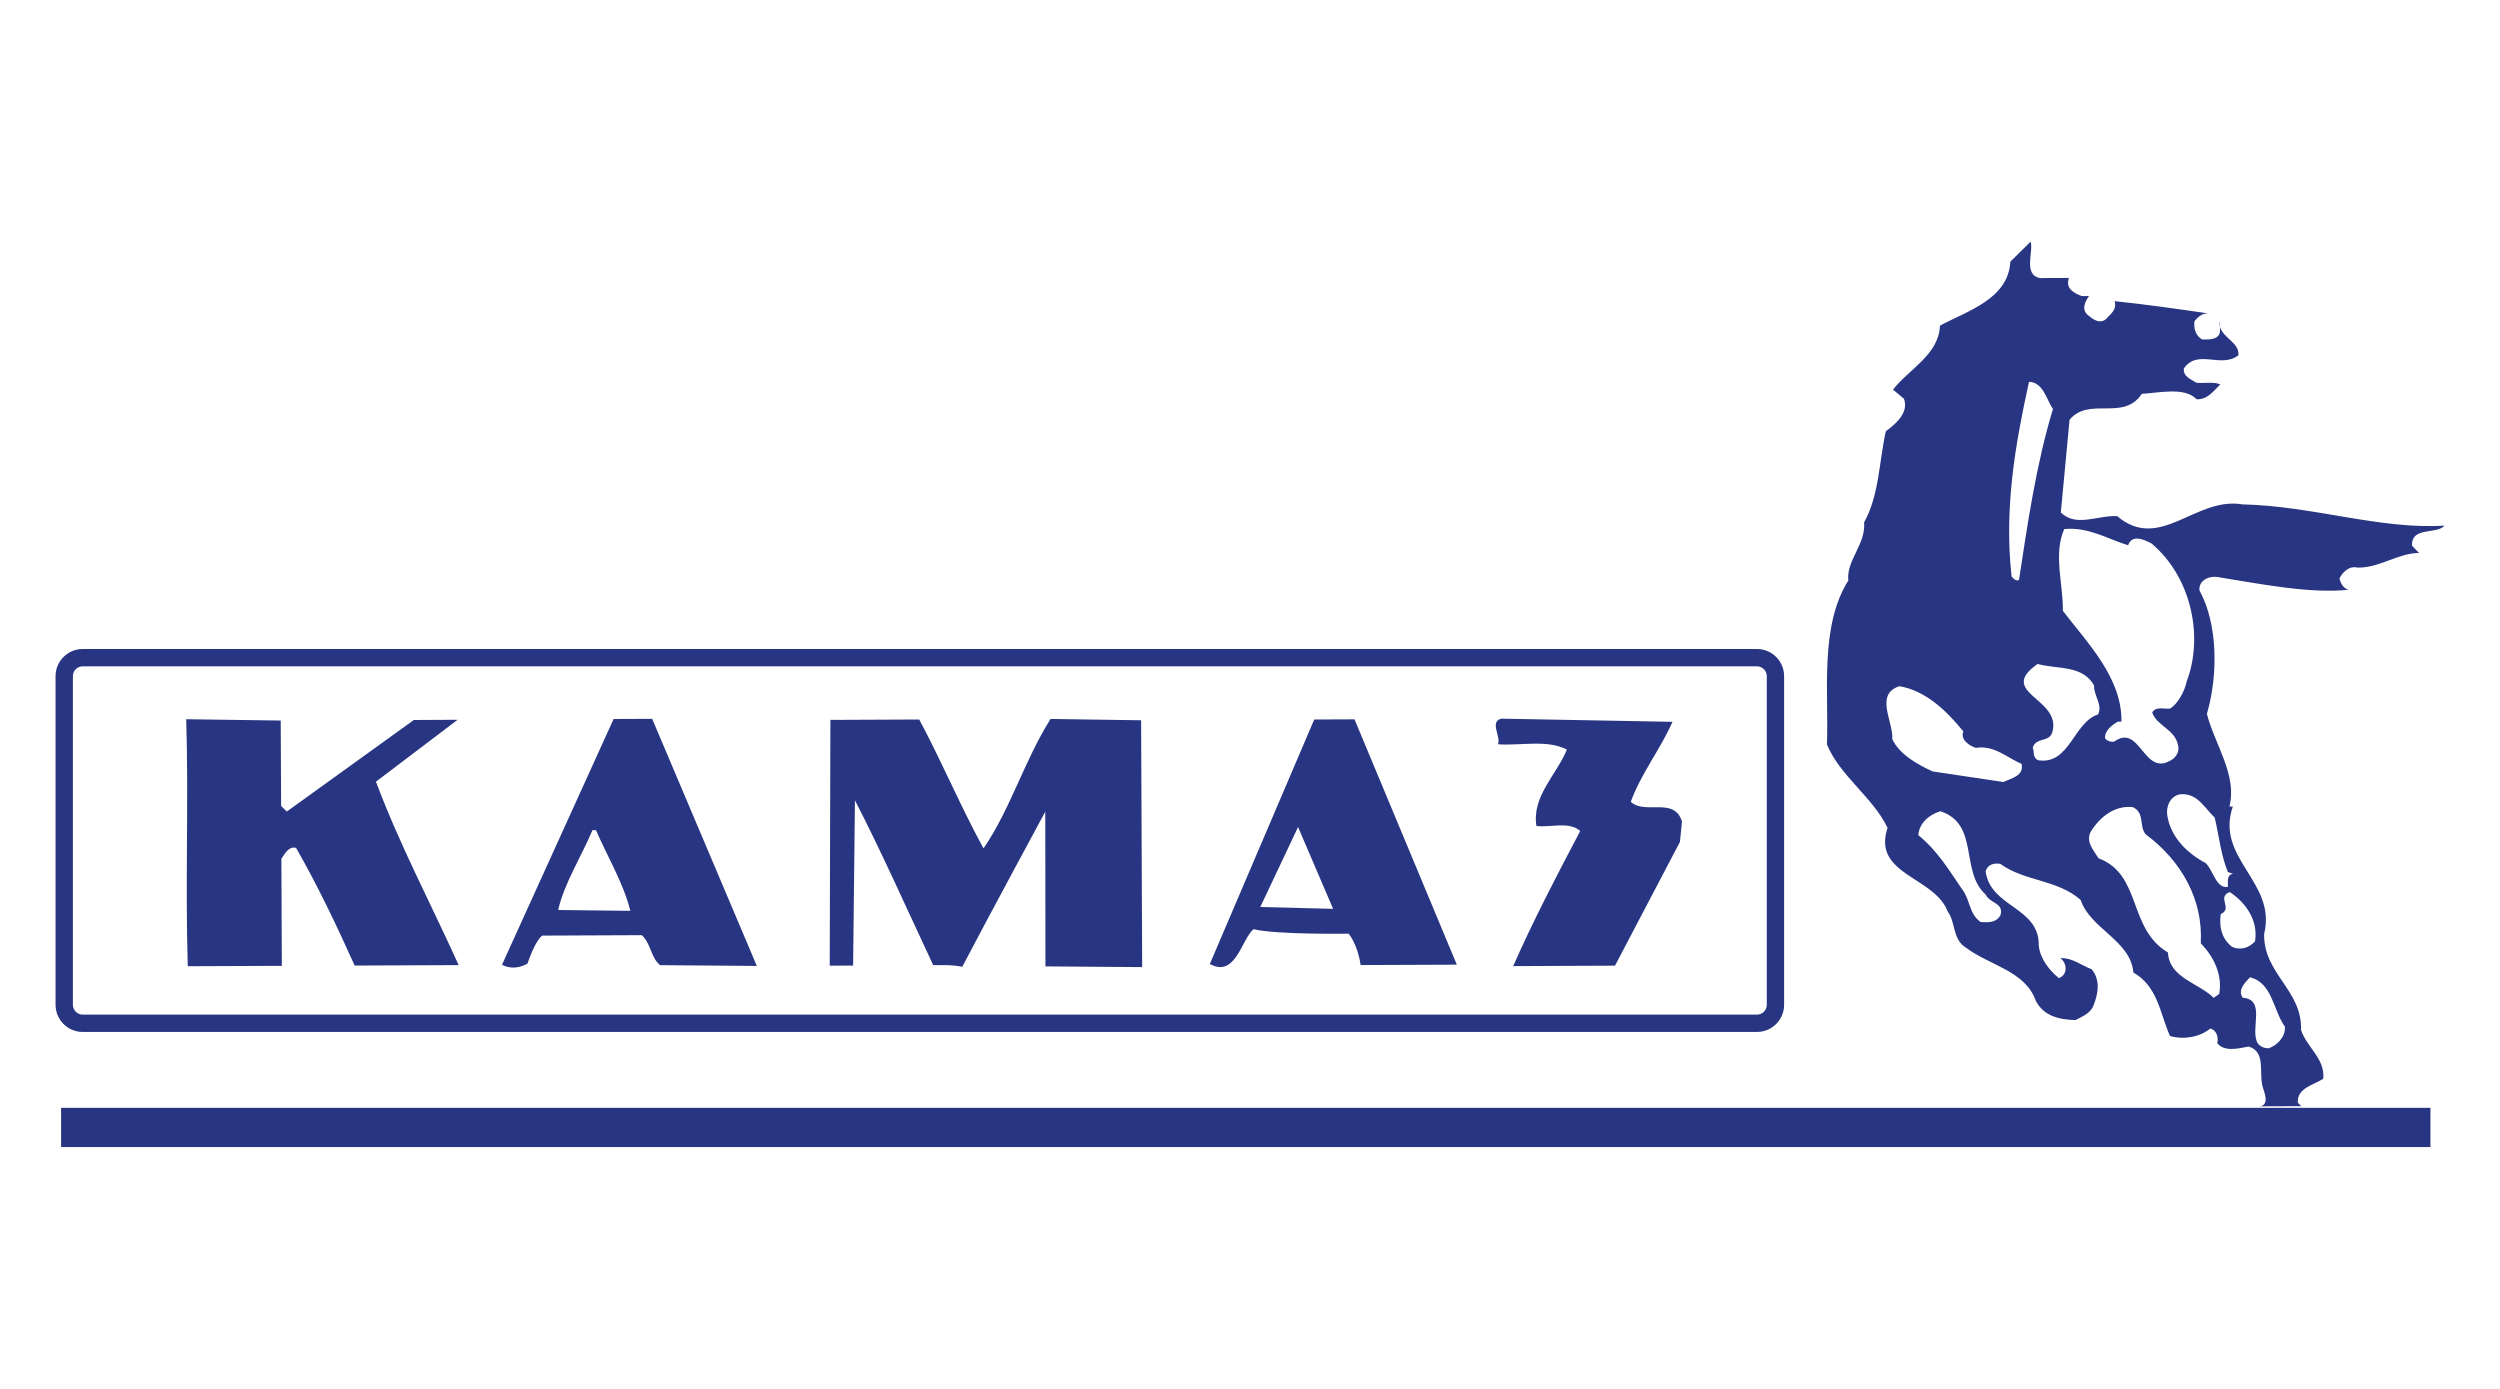
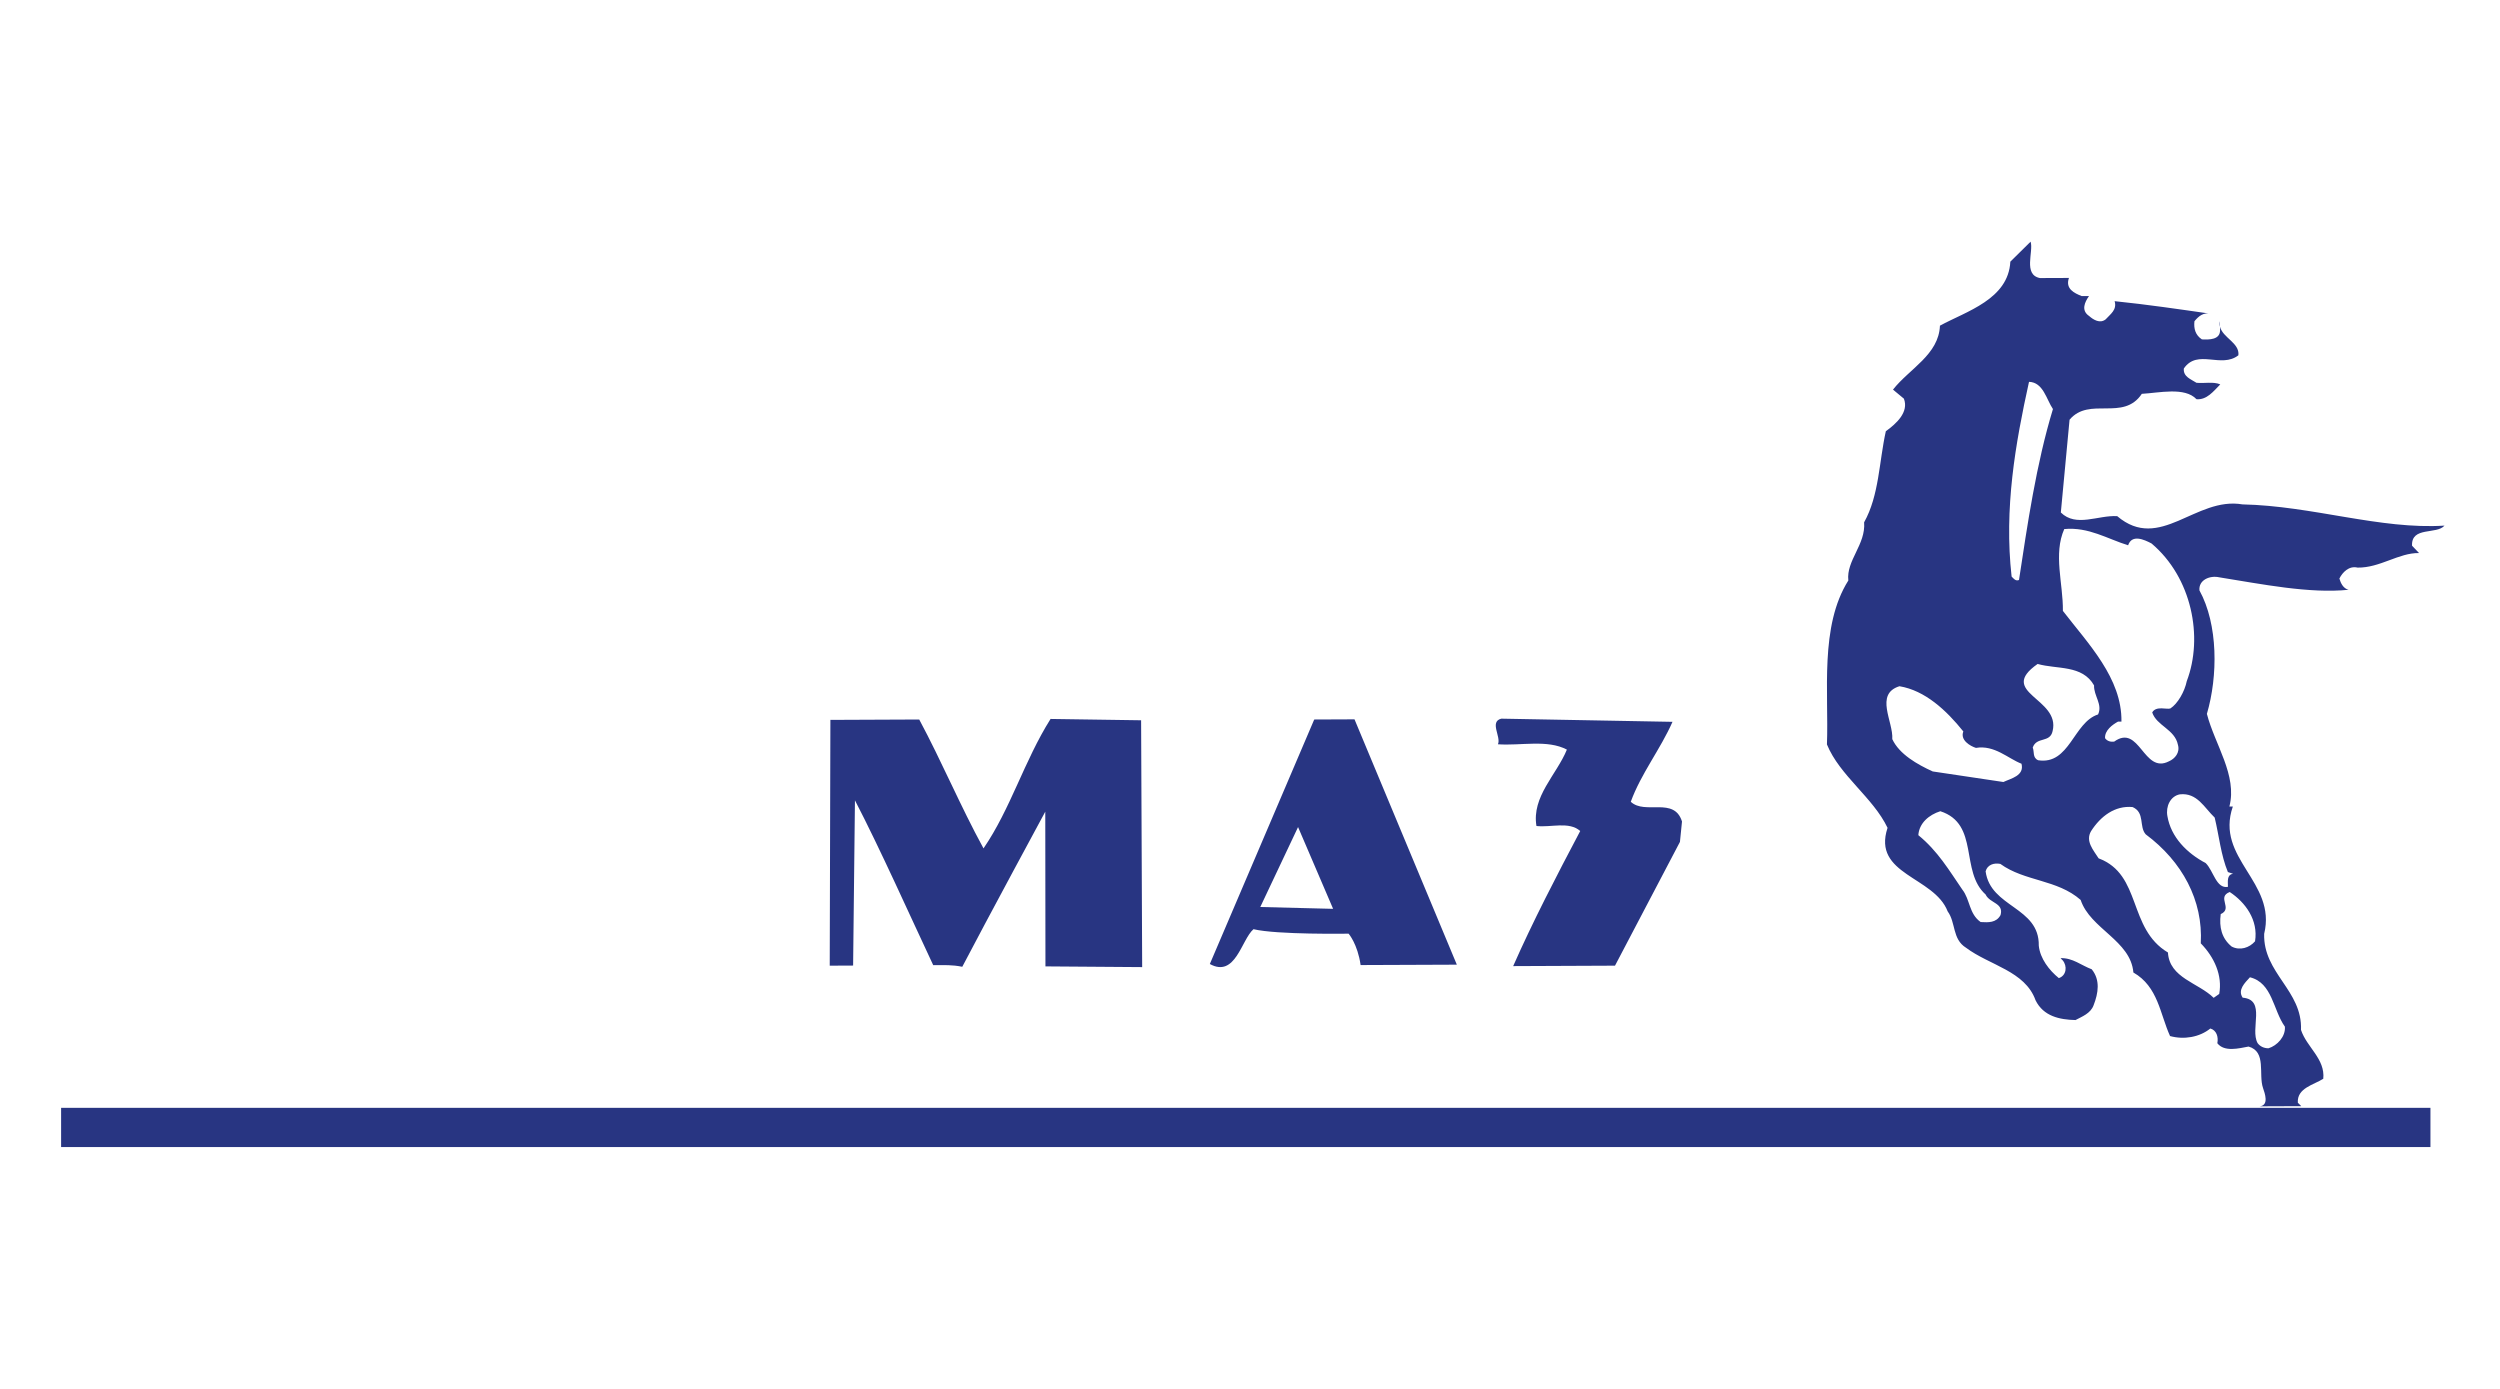
<svg xmlns="http://www.w3.org/2000/svg" id="a" viewBox="0 0 450 250">
  <defs>
    <style>.b{fill:#283582;fill-rule:evenodd;}</style>
  </defs>
  <path class="b" d="M339.75,149.04c-2.77,8.44,8.39,8.7,10.83,15.01,1.49,2.02,.8,4.99,3.3,6.54,4.23,3.18,10.63,4.17,12.52,9.46,1.42,2.88,4.31,3.49,7.19,3.56,1.17-.63,2.72-1.18,3.26-2.67,.85-2.19,1.23-4.53-.34-6.47-1.87-.69-3.44-2.09-5.62-2l.39,.39c.86,1.01,.71,2.73-.69,3.2-1.72-1.4-3.37-3.5-3.61-5.84,.13-7.02-8.69-6.83-9.57-13.38,.31-1.17,1.48-1.57,2.65-1.34,4.38,3.18,10.23,2.77,14.46,6.49,1.74,5.22,9,7.29,9.49,13.06,4.46,2.55,4.79,7.47,6.6,11.44,2.5,.69,5.31,.21,7.25-1.36,1.1,.31,1.49,1.48,1.26,2.65,1.26,1.63,3.9,.92,5.62,.6,3.28,.92,1.74,4.99,2.61,7.48,.32,.93,1.11,3.11-.61,3.28l7.49-.03-.62-.62c-.17-2.65,2.87-3.21,4.58-4.31,.37-3.59-2.99-5.68-4.01-8.8,.28-7.1-6.83-10.19-6.63-17.29,2.3-9.37-8.88-13.54-5.64-22.91h-.62c1.46-5.62-2.62-11.14-4.05-16.68,2-6.8,2.04-16.08-1.34-22.23-.17-1.87,1.86-2.74,3.58-2.35,7.57,1.21,16.24,2.97,23.26,2.24-.94-.23-1.41-1.17-1.65-2.02,.54-1.09,1.71-2.35,3.27-1.97,4.06,.06,7.4-2.68,11.07-2.62l-1.26-1.32c-.17-3.51,4.44-1.97,5.84-3.62-11.54,.75-23.81-3.56-36.37-3.82-8.43-1.45-14.86,8.64-22.54,2.12-3.43-.22-7.4,2.06-10.15-.66l1.57-16.7c3.57-4.23,9.67,.35,13.01-4.66,3.12-.17,7.72-1.28,9.84,.97,1.87,.15,3.04-1.42,4.28-2.67-1.25-.54-2.89-.14-4.29-.29-.94-.62-2.42-1.08-2.27-2.57,2.48-3.6,6.71,.05,9.82-2.38,.26-2.23-2.85-3.16-3.3-5.14v.63c.01,1.72-1.94,1.72-3.27,1.65-1.17-.77-1.49-1.94-1.34-3.27,.78-.94,1.63-1.64,2.96-1.34-5.78-.83-11.48-1.67-17.33-2.27,.47,1.56-.77,2.34-1.62,3.28-1.01,.79-2.18,.09-2.97-.61-1.49-1.01-.79-2.49-.02-3.59h-1.33c-1.33-.53-2.97-1.31-2.28-3.26l-5.23,.02c-3.05-.61-1.11-4.76-1.67-6.55l-3.65,3.6c-.36,6.79-7.92,8.93-12.67,11.52-.21,5.23-5.5,7.75-8.45,11.51l1.96,1.63c.94,2.42-1.39,4.53-3.25,5.86-1.23,5.54-1.2,11.55-3.91,16.4,.33,3.98-3.25,6.88-2.84,10.47-5.19,8.22-3.5,20.14-3.85,29.51,2.29,5.61,8.31,9.56,10.91,15.01h0Zm17.68,12.02c.79,1.56,3.28,1.47,2.67,3.65-.77,1.41-2.18,1.34-3.58,1.26-2.11-1.47-1.89-4.05-3.3-5.84-2.35-3.42-4.4-6.93-7.92-9.8,.15-2.18,1.93-3.67,3.96-4.31,7.11,2.31,3.48,10.83,8.18,15.02h0Zm9.41-24.23c-1.02-.46-.63-1.56-.95-2.26,.69-2.03,3.12-.79,3.58-2.98,1.46-5.93-10.09-6.9-2.7-12.08,3.51,1,8.04,.12,10.16,3.86-.07,1.87,1.58,3.43,.72,5.23-4.44,1.42-5.11,9.15-10.81,8.24h0Zm32.63,42.07l-1.01,.71c-2.74-2.72-7.97-3.56-8.23-8.16-7.27-4.34-4.66-14.02-12.48-16.95-.94-1.48-2.43-3.11-1.35-4.91,1.71-2.66,4.27-4.62,7.47-4.32,2.27,1.01,1.11,3.51,2.36,4.91,6.57,4.89,10.35,11.89,9.91,19.62,2.43,2.49,3.93,5.76,3.32,9.11h0Zm11.81,5.88c.16,1.79-1.39,3.44-2.95,3.91-.78,0-1.49-.3-1.96-.93-1.42-2.57,1.6-7.81-2.69-8.18-.94-1.4,.38-2.65,1.31-3.67,4.06,1,4.16,5.91,6.28,8.87h0Zm-5.37-15.35c-1.01,1.17-2.72,1.73-4.21,.95-1.8-1.47-2.28-3.5-1.97-5.84,2.26-1.02-.79-3.04,1.62-3.98,2.82,1.86,5.17,5.05,4.56,8.87h0Zm-7.27-22.28c.79,3.27,1.12,6.78,2.38,9.82l.94,.31c-1.17,.16-.93,1.41-.93,2.35-2.11,.4-2.59-2.88-4-4.27-3.36-1.78-6.26-4.65-6.9-8.47-.32-1.72,.53-3.59,2.25-3.91,3.12-.33,4.38,2.4,6.26,4.18h0Zm-27.06-51.92c4.37-.41,7.73,1.76,11.48,2.92,.69-2.03,2.88-1.03,4.21-.33,7.28,6.13,9.36,16.89,6.35,24.78-.38,1.87-1.62,4.06-2.95,4.92-.62,.24-2.58-.53-3.27,.72,.79,2.41,4.07,3.02,4.63,5.83,.4,1.4-.54,2.5-1.63,2.97-4.59,2.36-5.26-6.84-9.85-3.55-.62,.08-1.25-.07-1.64-.62-.08-1.41,1.32-2.42,2.33-2.98h.62c.12-7.8-5.99-14.02-10.54-19.93,.06-4.91-1.76-10.21,.25-14.74h0Zm-6.36-26.5c2.57,.07,3.14,3.19,4.31,4.9-3,9.84-4.59,20.77-6.11,30.77-.62,.24-.94-.23-1.33-.62-1.38-12.24,.68-23.95,3.13-35.04h0Zm-23.32,54.79c4.61,.76,8.44,4.33,11.5,8.14-.62,1.56,1.26,2.65,2.27,2.96,3.35-.56,5.78,1.92,8.2,2.85,.56,2.18-1.94,2.66-3.26,3.29-4.21-.61-8.51-1.29-12.72-1.9-2.73-1.24-6.02-3.09-7.28-5.82,.22-3.12-3.23-8.1,1.29-9.52h0Z" />
  <path class="b" d="M399.59,58.83v-1.01c-.09,.37-.07,.7,0,1.01h0Z" />
-   <path class="b" d="M33.81,173.92l16.92-.07-.08-19.27c.54-.78,1.32-2.34,2.64-1.96,3.93,6.85,7.32,14.01,10.55,21.18l18.72-.08c-4.96-10.98-10.63-21.64-14.89-33.02l14.7-11.14-7.88,.04-22.87,16.48-1.02-1.01-.07-15.37-17.01-.24c.45,14.59-.18,29.49,.28,44.47h0Z" />
-   <path class="b" d="M94.96,173.43s1.24-3.9,2.63-5.02l17.94-.08c1.72,1.63,1.57,4,3.29,5.4l17.41,.14-18.84-44.48-6.94,.03-20.09,44.24c2.41,1.25,4.6-.24,4.6-.24h0Zm11.68-24.01h.63c2.05,4.75,4.92,9.46,6.19,14.53l-12.99-.15c1.07-4.76,4.17-9.61,6.18-14.38h0Z" />
  <path class="b" d="M153.88,144.04c4.49,8.64,9.93,20.81,14.1,29.69,2.11,0,3.35-.09,5.23,.29,4.49-8.6,14.94-27.92,14.94-27.92l.03,27.85,17.41,.13-.19-44.43-16.3-.24c-4.73,7.51-7.19,16.18-12.07,23.3-4.17-7.63-7.48-15.57-11.57-23.2l-15.99,.07-.12,44.24,4.21-.02,.33-29.75h0Z" />
  <path class="b" d="M225.62,167.25c4.16,1.02,17.13,.81,17.13,.81,0,0,1.62,1.86,2.16,5.65l17.32-.07-18.42-44.16-7.25,.03-18.79,44.01c4.62,2.55,5.68-4.39,7.86-6.27h0Zm8.03-18.38l6.31,14.72-13.11-.33,6.8-14.39h0Z" />
  <path class="b" d="M269.63,133.97c4.14,.29,8.89-.9,12.41,.96-1.85,4.53-6.36,8.45-5.48,13.75,2.65,.3,5.85-.88,7.88,.9-4.26,8.06-8.59,16.42-12.07,24.32l18.33-.08,11.69-22.28,.37-3.67c-1.42-4.52-6.64-1.14-9.22-3.55,1.85-5.08,5.34-9.46,7.51-14.39l-30.82-.57c-2.18,.55,.01,3.28-.6,4.61h0Z" />
-   <path class="b" d="M14.88,185.75H316.26c2.69,0,4.88-2.19,4.88-4.88v-59.17c0-2.69-2.19-4.88-4.88-4.88H14.88c-2.69,0-4.88,2.19-4.88,4.88v59.17c0,2.69,2.19,4.88,4.88,4.88h0Zm-1.76-64.05c0-.97,.79-1.76,1.76-1.76H316.26c.97,0,1.76,.79,1.76,1.76v59.17c0,.97-.79,1.76-1.76,1.76H14.88c-.97,0-1.76-.79-1.76-1.76v-59.17h0Z" />
  <polygon class="b" points="11 206.47 437.48 206.47 437.48 199.41 11 199.41 11 206.47 11 206.47" />
</svg>